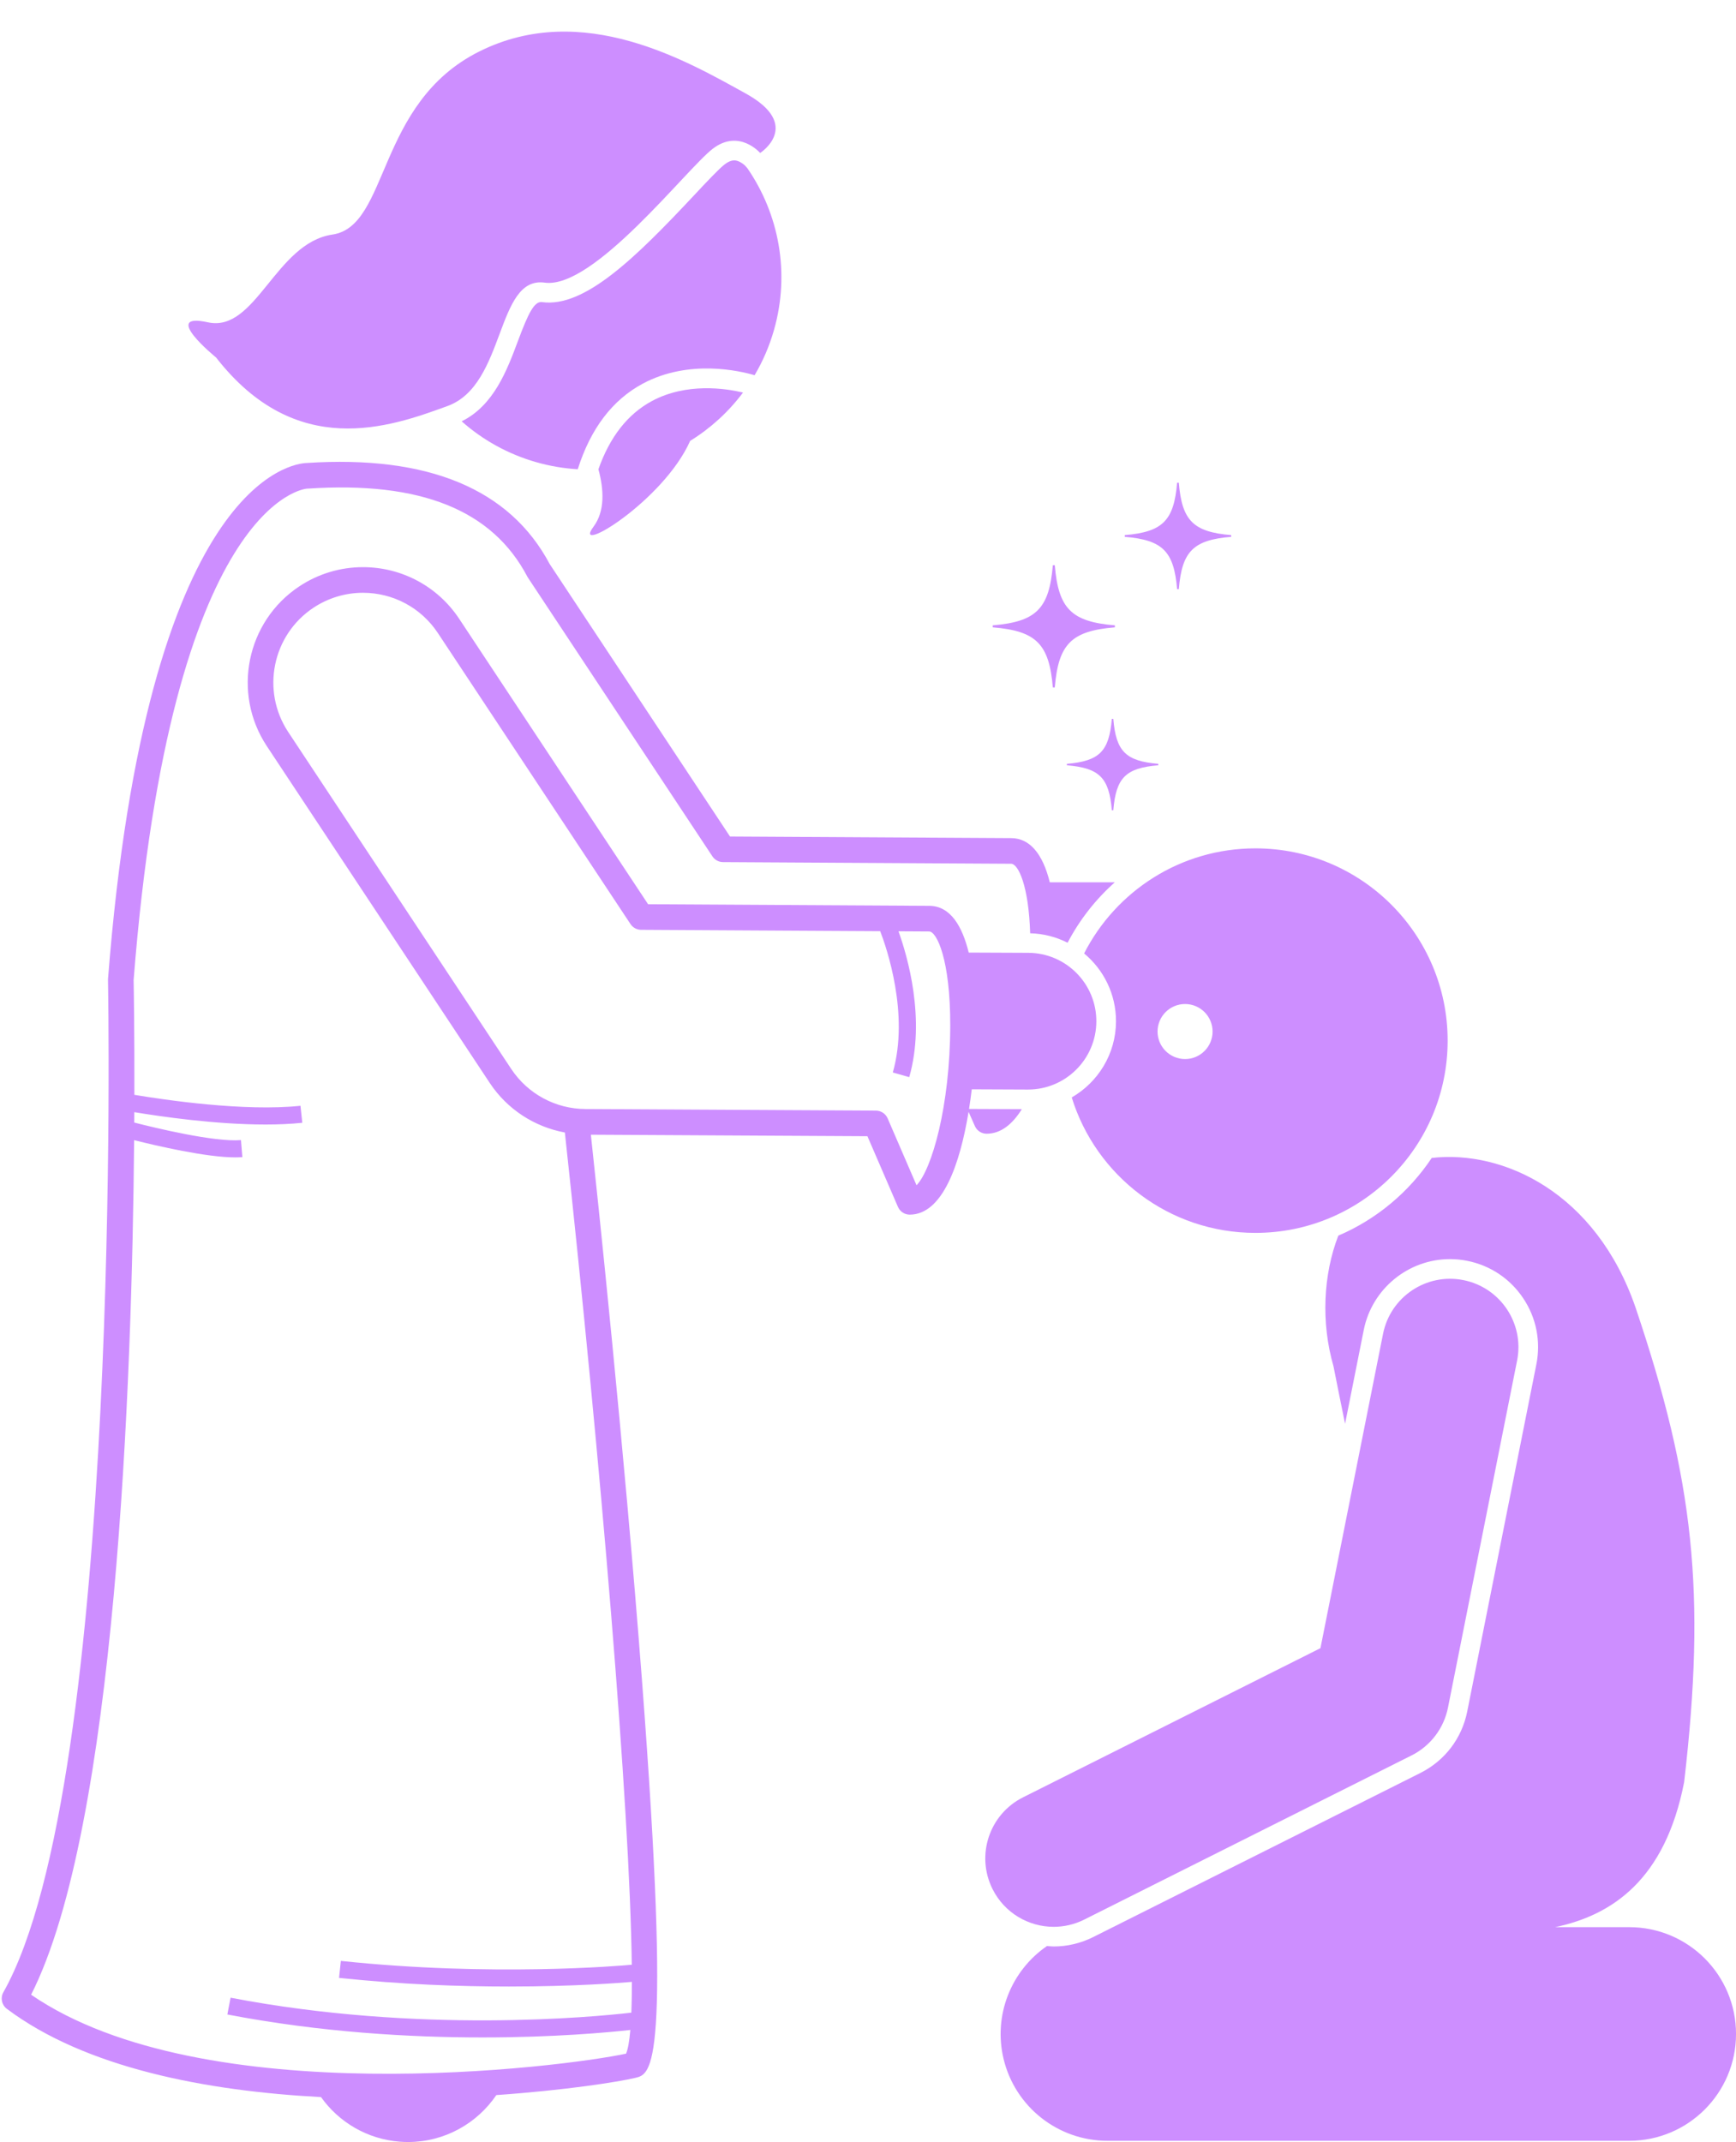
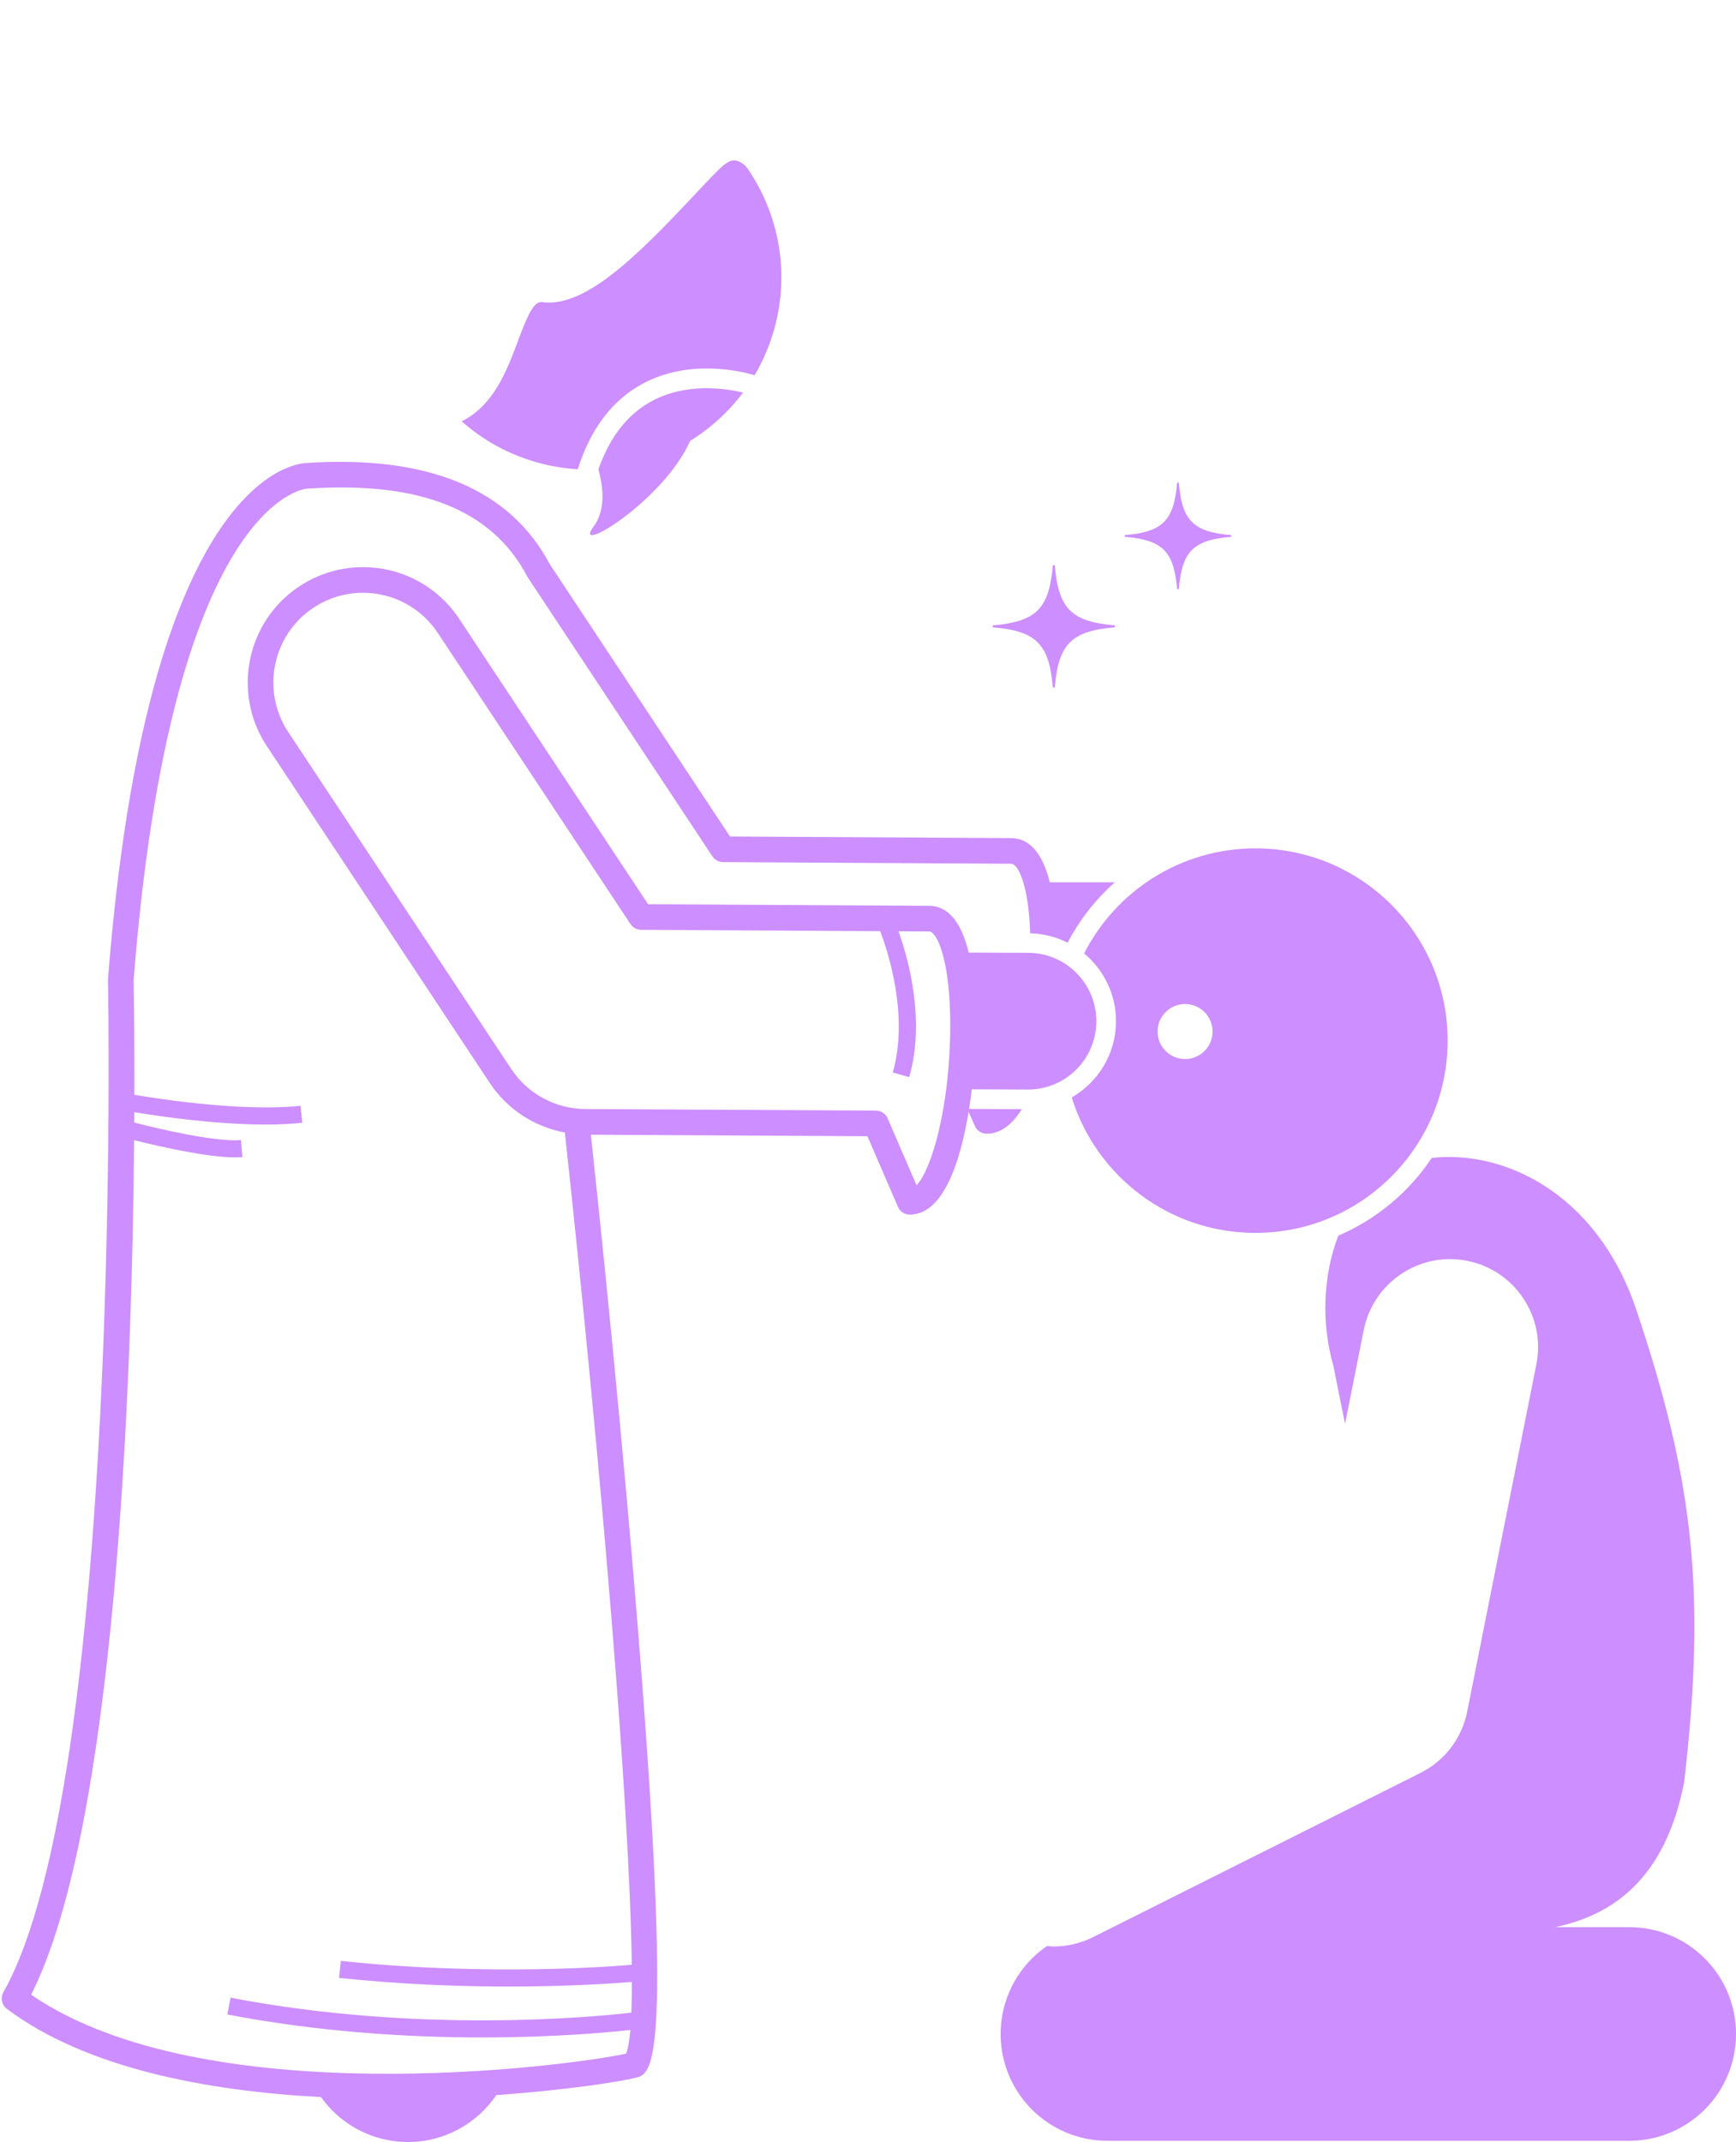
<svg xmlns="http://www.w3.org/2000/svg" fill="#cd8eff" height="250.7" preserveAspectRatio="xMidYMid meet" version="1" viewBox="-0.2 -3.7 203.2 250.7" width="203.2" zoomAndPan="magnify">
  <g id="change1_1">
    <path d="M37.374,241.712c2.079,2.92,5.389,4.93,9.242,5.222c0.321,0.024,0.64,0.036,0.956,0.036c4.249,0,8.059-2.159,10.324-5.492 c8.118-0.571,14.272-1.54,16.282-2.019c1.888-0.45,4.239-1.009,0.762-46.573c-2.09-27.388-5.292-57.45-5.978-63.797l32.37,0.177 l3.574,8.272c0.237,0.55,0.778,0.905,1.377,0.905c3.866,0,5.894-5.983,6.889-12.033l0.739,1.671 c0.24,0.543,0.778,0.894,1.372,0.894c1.666,0,3.025-1.114,4.122-2.873l-6.178-0.026c0.122-0.771,0.226-1.541,0.317-2.298 l6.549,0.028c0.012,0,0.023,0,0.035,0c4.401,0,7.98-3.56,7.999-7.966c0.019-4.418-3.548-8.015-7.966-8.034l-6.973-0.03 c-0.746-3.044-2.119-5.459-4.612-5.47l-32.917-0.188L53.551,68.72c-2.507-3.788-6.718-6.049-11.265-6.049 c-2.652,0-5.226,0.775-7.445,2.243c-6.207,4.109-7.914,12.501-3.805,18.709l26.092,39.413c2.043,3.085,5.227,5.136,8.793,5.797 c0.012,0.112,0.021,0.225,0.033,0.337c4.157,38.371,7.56,78.342,7.796,97.054c-1.266,0.117-16.367,1.426-34.053-0.449l-0.211,1.989 c7.32,0.775,14.204,1.011,19.872,1.011c7.707,0,13.159-0.436,14.405-0.545c0,1.339-0.02,2.544-0.062,3.601 c-4.379,0.506-24.87,2.486-46.912-1.75l-0.377,1.964c10.893,2.093,21.413,2.687,29.852,2.687c8.414,0,14.744-0.59,17.317-0.875 c-0.112,1.314-0.278,2.253-0.501,2.774c-7.295,1.559-49.429,6.982-69.638-6.899c9.955-19.61,11.812-71.709,12.058-100.005 c2.64,0.664,8.433,2.016,11.848,2.016c0.292,0,0.567-0.01,0.821-0.031l-0.166-1.993c-3.08,0.259-10.046-1.428-12.488-2.052 c0.003-0.413,0.005-0.816,0.007-1.216c3.048,0.507,9.491,1.447,15.36,1.447c1.492,0,2.948-0.061,4.301-0.205l-0.212-1.988 c-6.547,0.697-15.929-0.694-19.442-1.283c0.018-7.417-0.069-12.388-0.089-13.422c4.413-56.351,20.182-57.514,20.306-57.519 c0.037,0,0.081,0,0.121-0.003c13.165-0.869,21.552,2.498,25.653,10.294c0.023,0.044,0.049,0.088,0.077,0.13l21.591,32.614 c0.276,0.417,0.742,0.669,1.242,0.672l33.718,0.193c0.001,0,0.001,0,0.002,0c0.848,0.004,2.064,2.606,2.23,8.138 c1.575,0.039,3.059,0.433,4.383,1.105c1.404-2.683,3.283-5.078,5.527-7.073h-7.611c-0.831-3.363-2.363-5.16-4.514-5.17 l-32.917-0.188L64.14,62.305C59.484,53.527,49.917,49.55,35.705,50.48c-1.55,0.045-18.695,1.895-23.26,60.357 c-0.003,0.049-0.005,0.098-0.004,0.146c0.019,0.935,1.702,93.783-12.247,118.461c-0.371,0.656-0.197,1.486,0.406,1.938 C9.848,238.318,23.939,241.002,37.374,241.712z M42.286,65.671c3.537,0,6.813,1.759,8.763,4.705L73.6,104.44 c0.276,0.417,0.742,0.669,1.242,0.672l27.986,0.16c0.748,1.941,3.426,9.687,1.476,16.534l1.924,0.548 c1.945-6.83-0.217-14.175-1.258-17.07l3.593,0.021c0.867,0.004,2.48,3.245,2.463,11.036c-0.02,9.425-2.168,16.833-3.945,18.665 l-3.383-7.83c-0.236-0.547-0.773-0.902-1.369-0.905l-33.987-0.186c0,0-0.001,0-0.002,0c-3.514-0.015-6.771-1.773-8.71-4.704 L33.538,81.967c-3.196-4.828-1.869-11.356,2.958-14.551C38.223,66.275,40.225,65.671,42.286,65.671z" fill="inherit" />
    <path d="M86.081,15.121c-0.31-0.088-0.756-0.121-1.453,0.412c-0.679,0.519-2.113,2.05-3.632,3.671 c-6.767,7.218-12.773,13.138-17.751,12.45c-0.912-0.126-1.61,1.308-2.828,4.57c-1.262,3.382-2.816,7.533-6.58,9.38 c2.447,2.17,5.407,3.838,8.763,4.793c1.608,0.457,3.224,0.722,4.826,0.818c1.499-4.738,4.05-8.115,7.619-10.024 c5.421-2.898,11.387-1.48,13.081-0.981c0.96-1.626,1.731-3.398,2.272-5.299c1.907-6.704,0.563-13.561-3.094-18.892l-0.272-0.317 C86.942,15.605,86.543,15.253,86.081,15.121z" fill="inherit" />
    <path d="M76.112,43.228c-2.843,1.526-4.942,4.219-6.271,8c0.003,0,0.005,0,0.007,0c0.635,2.341,0.787,4.88-0.582,6.715 c-2.608,3.496,8.162-2.955,11.316-10.048c2.378-1.468,4.484-3.382,6.189-5.659C84.747,41.755,80.161,41.055,76.112,43.228z" fill="inherit" />
-     <path d="M25.093,38.138c9.373,12.037,20.284,8.172,27.11,5.669c6.826-2.503,5.61-15.224,11.356-14.43 C69.305,30.17,80.14,16.072,83.23,13.707c3.09-2.365,5.546,0.496,5.546,0.496s5.048-3.25-1.713-6.975 c-6.761-3.725-19.067-10.95-31.168-4.901c-12.1,6.049-10.506,20.439-17.184,21.423c-6.678,0.984-8.961,11.508-14.581,10.269 C18.511,32.782,25.093,38.138,25.093,38.138z" fill="inherit" />
    <path d="M156.45,140.9c-1.764,4.551-2.039,10.168-0.568,15.273c0.415,2.117,0.88,4.387,1.359,6.752l2.188-10.986 c0.957-4.804,5.201-8.29,10.092-8.29c0.676,0,1.356,0.067,2.023,0.201c2.696,0.537,5.023,2.093,6.552,4.381 s2.073,5.034,1.536,7.732l-8.092,40.624c-0.624,3.137-2.623,5.76-5.484,7.195l-38.312,19.211c-1.429,0.716-3.023,1.094-4.611,1.094 c-0.264,0-0.521-0.035-0.782-0.054c-4.218,2.896-6.301,8.127-5.082,13.21c1.349,5.621,6.375,9.583,12.155,9.583h61.079 c6.904,0,12.5-5.597,12.5-12.5c0-6.904-5.596-12.5-12.5-12.5h-8.678c6.687-1.406,12.885-5.554,15.105-16.976 c2.586-22.215,1.123-35.346-5.682-55.52c-4.639-13.49-15.505-18.482-23.863-17.521C164.717,135.81,160.919,138.993,156.45,140.9z" fill="inherit" />
-     <path d="M126.714,220.938l38.312-19.211c2.206-1.106,3.778-3.168,4.26-5.588l8.092-40.624c0.863-4.333-1.95-8.546-6.283-9.409 c-4.328-0.865-8.545,1.949-9.408,6.283l-7.328,36.788l-34.815,17.458c-3.949,1.98-5.546,6.788-3.565,10.737 c1.403,2.799,4.227,4.416,7.157,4.416C124.339,221.788,125.563,221.514,126.714,220.938z" fill="inherit" />
    <path d="M126.696,107.877c2.29,1.9,3.746,4.771,3.732,7.971c-0.016,3.793-2.104,7.103-5.181,8.878 c2.835,9.181,11.388,15.853,21.501,15.853c12.426,0,22.5-10.073,22.5-22.5c0-12.427-10.074-22.5-22.5-22.5 C137.995,95.579,130.415,100.58,126.696,107.877z M138.513,120.236c-1.778,0-3.22-1.442-3.22-3.22s1.442-3.22,3.22-3.22 s3.22,1.442,3.22,3.22S140.292,120.236,138.513,120.236z" fill="inherit" />
    <path d="M137.581,65.249h0.2c0.369-4.433,1.693-5.758,6.127-6.127v-0.2c-4.433-0.369-5.758-1.693-6.127-6.127h-0.2 c-0.369,4.433-1.693,5.758-6.127,6.127v0.2C135.887,59.492,137.212,60.816,137.581,65.249z" fill="inherit" />
-     <path d="M129.941,80.424c-0.317,3.808-1.455,4.946-5.263,5.262v0.172c3.808,0.317,4.946,1.454,5.263,5.262h0.172 c0.317-3.808,1.455-4.946,5.263-5.262v-0.172c-3.808-0.317-4.946-1.454-5.263-5.262H129.941z" fill="inherit" />
    <path d="M123.034,76.748h0.23c0.424-5.092,1.945-6.613,7.036-7.036v-0.23c-5.092-0.423-6.613-1.945-7.036-7.036h-0.23 c-0.424,5.092-1.945,6.613-7.037,7.036v0.23C121.089,70.135,122.61,71.656,123.034,76.748z" fill="inherit" />
  </g>
</svg>